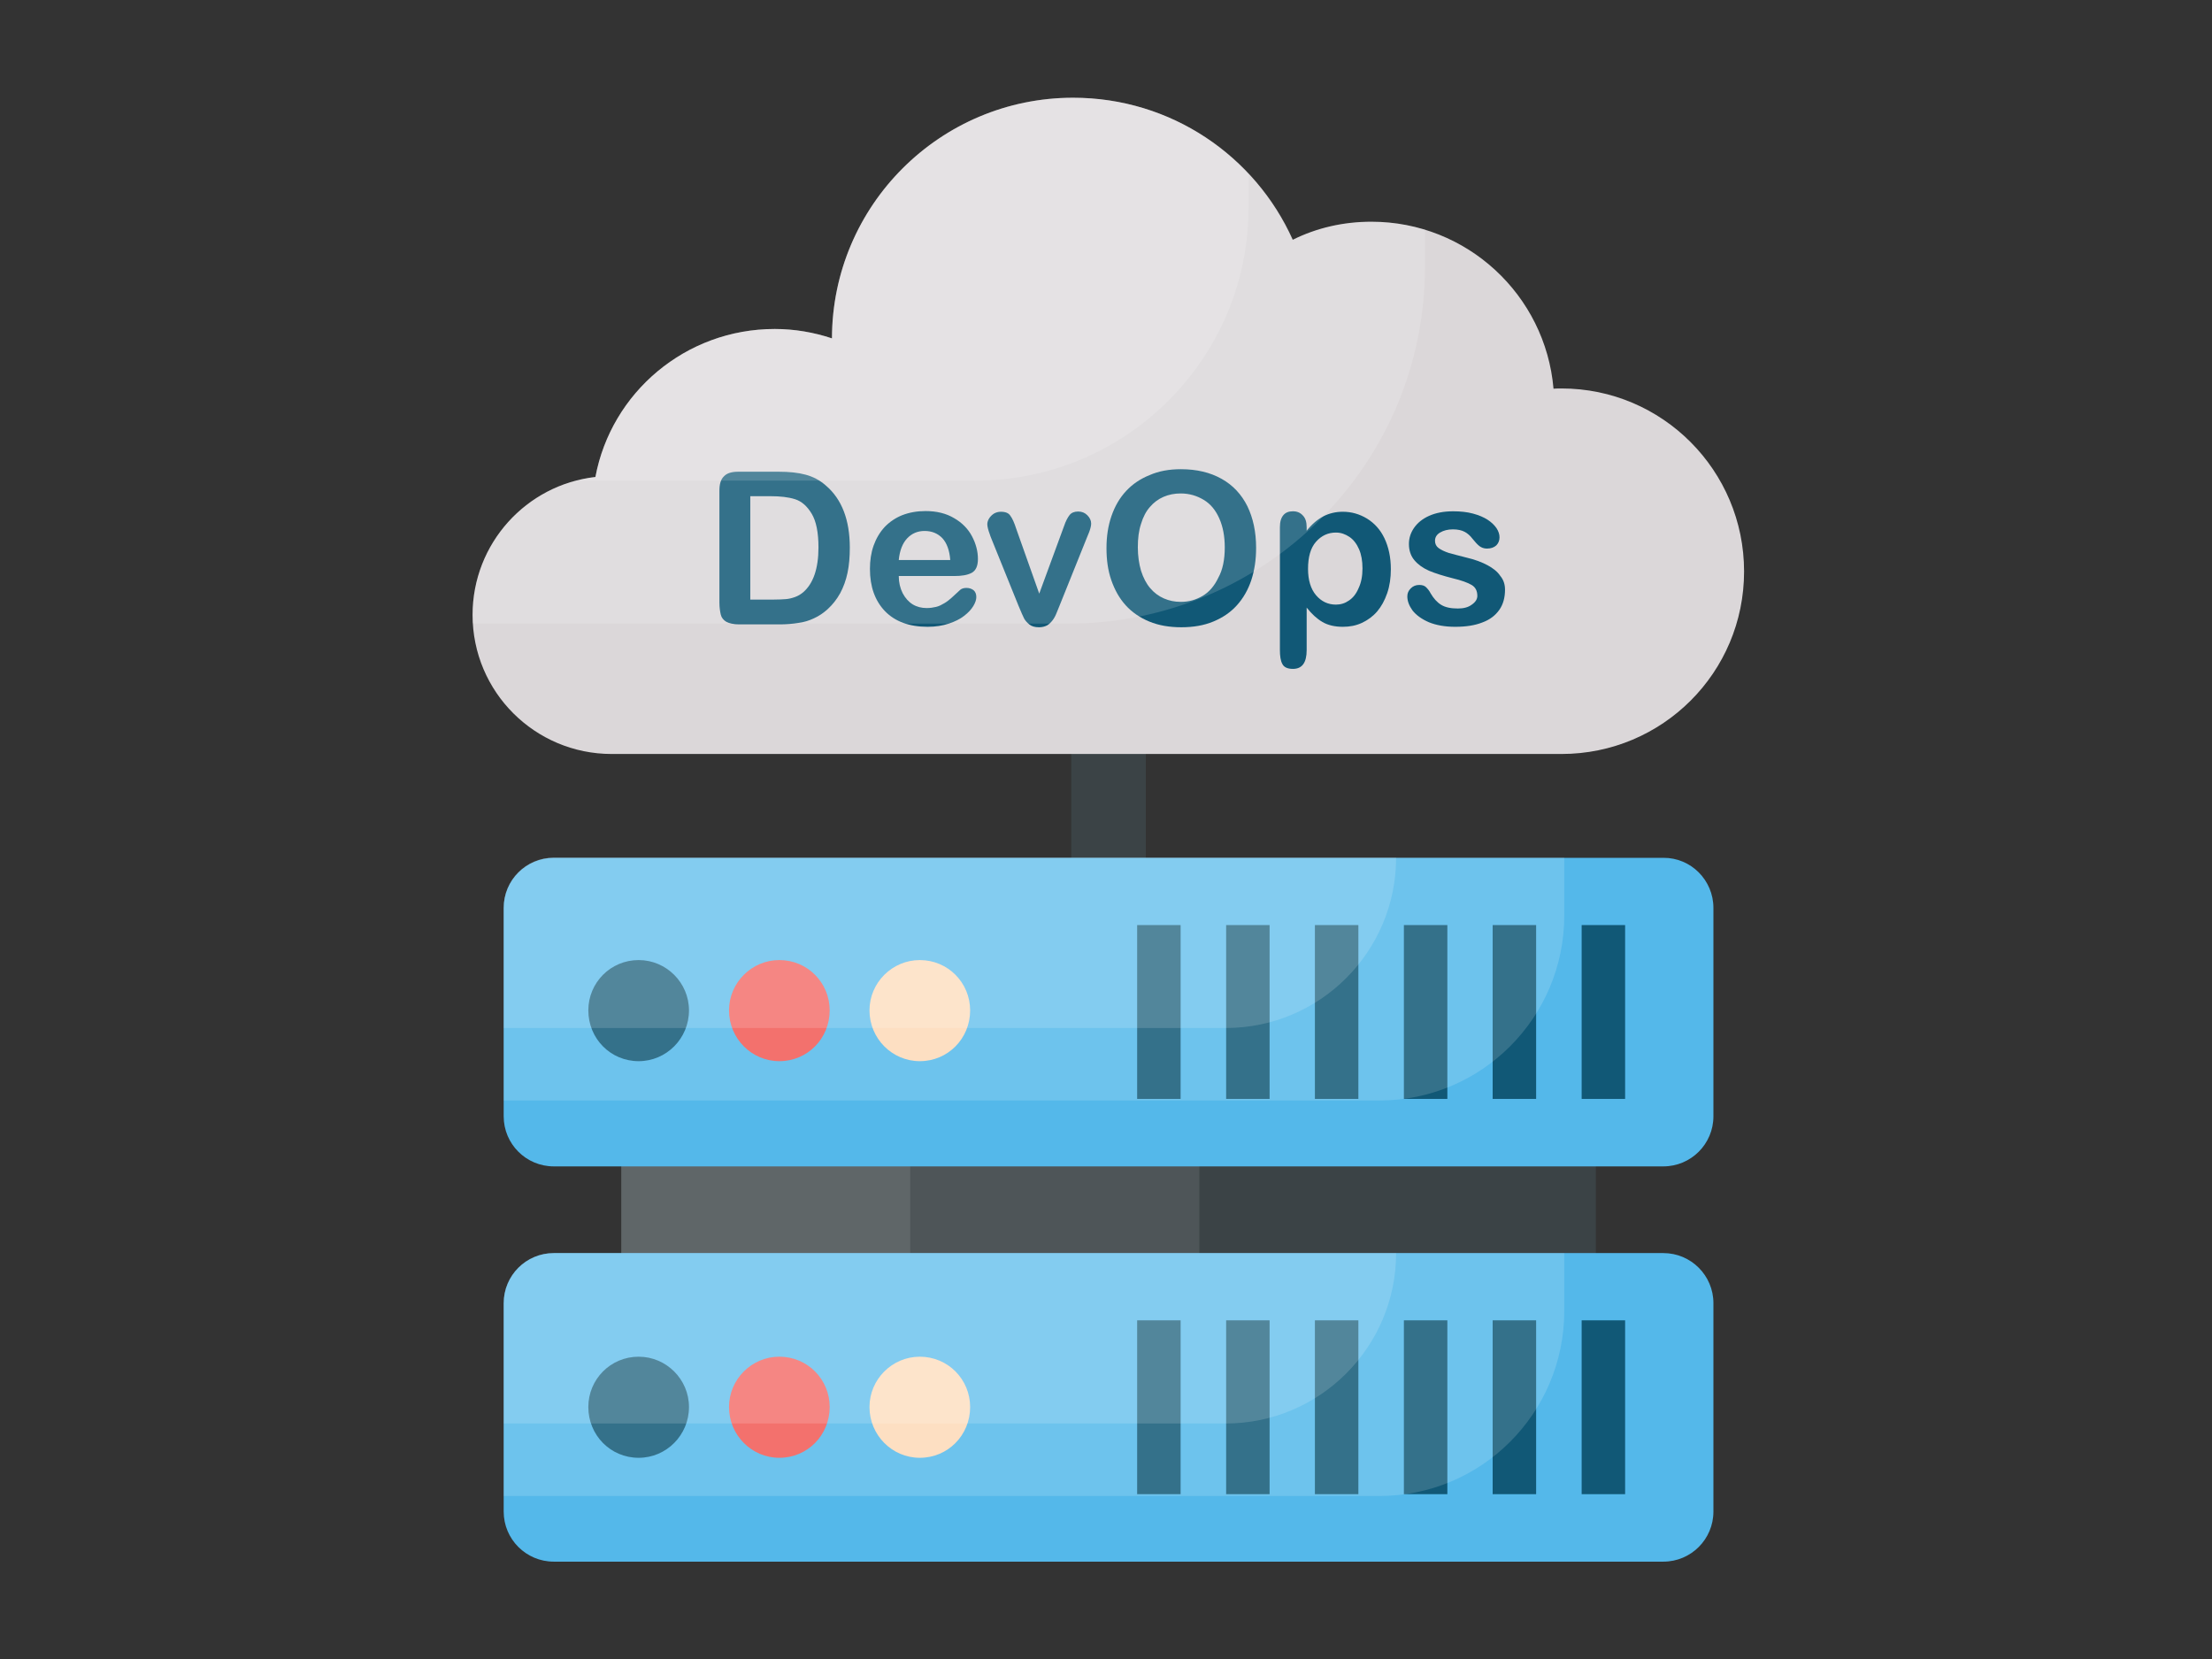
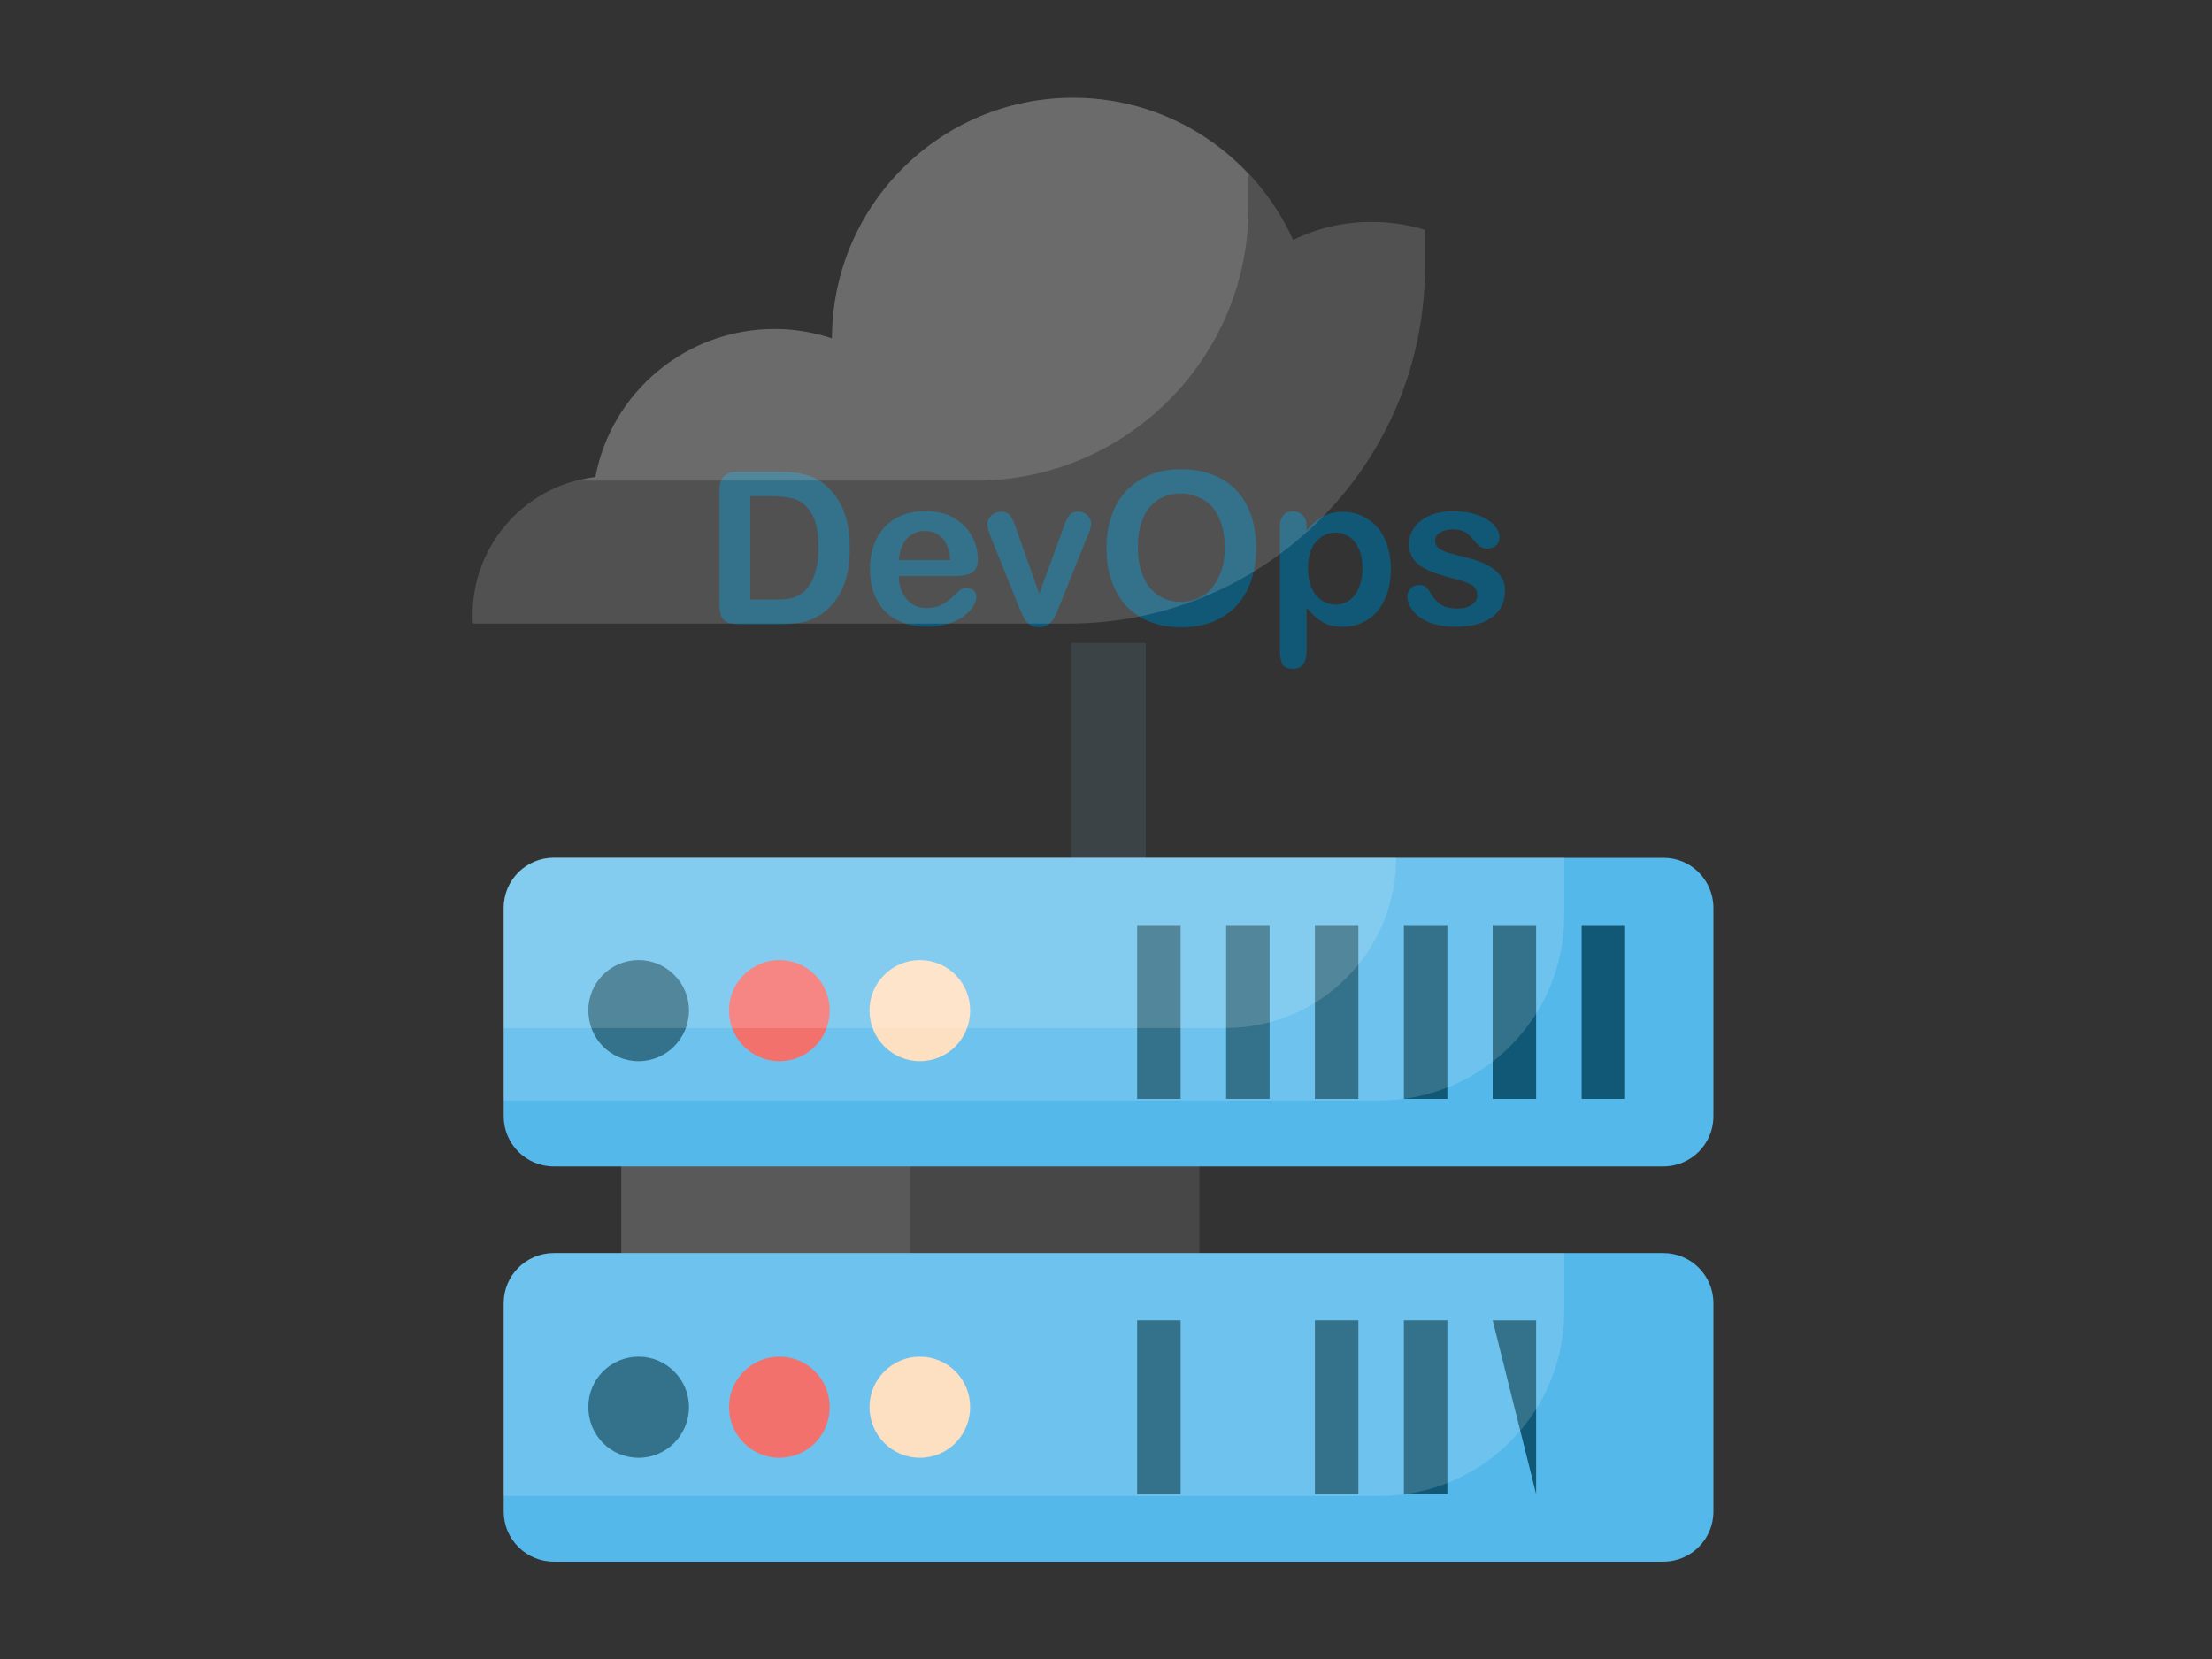
<svg xmlns="http://www.w3.org/2000/svg" width="1440" viewBox="0 0 1080 810" height="1080" preserveAspectRatio="xMidYMid meet">
  <rect x="0" y="0" width="1080" height="810" fill="#333333" stroke="none" />
  <defs>
    <clipPath id="8b51e72e89">
      <path d="M 230 47.719 L 852 47.719 L 852 369 L 230 369 Z M 230 47.719 " clip-rule="nonzero" />
    </clipPath>
    <clipPath id="f7efd28574">
      <path d="M 230 47.719 L 696 47.719 L 696 305 L 230 305 Z M 230 47.719 " clip-rule="nonzero" />
    </clipPath>
    <clipPath id="8519eb5499">
      <path d="M 282 47.719 L 610 47.719 L 610 235 L 282 235 Z M 282 47.719 " clip-rule="nonzero" />
    </clipPath>
    <clipPath id="b741c411e5">
      <path d="M 245 611 L 837 611 L 837 762.469 L 245 762.469 Z M 245 611 " clip-rule="nonzero" />
    </clipPath>
  </defs>
  <path fill="#3b4346" d="M 523.039 313.961 L 559.453 313.961 L 559.453 506.945 L 523.039 506.945 Z M 523.039 313.961 " fill-opacity="1" fill-rule="nonzero" />
  <g clip-path="url(#8b51e72e89)">
-     <path fill="#dbd7d9" d="M 230.73 300.227 C 230.73 337.863 261.223 368.129 298.641 368.129 L 762.406 368.129 C 811.664 368.129 851.539 328.371 851.539 279.008 C 851.539 229.758 811.664 189.664 762.406 189.664 C 761.062 189.664 759.723 189.664 758.496 189.773 C 754.586 144.098 716.273 108.25 669.586 108.25 C 655.848 108.25 642.777 111.266 631.16 117.07 C 612.844 76.195 571.852 47.719 523.934 47.719 C 459.035 47.719 406.316 100.32 406.203 165.207 C 397.492 162.301 387.996 160.625 378.281 160.625 C 334.719 160.625 298.418 191.672 290.711 232.883 C 256.977 236.68 230.73 265.383 230.73 300.227 Z M 230.73 300.227 " fill-opacity="1" fill-rule="nonzero" />
-   </g>
+     </g>
  <path fill="#115876" d="M 360.52 230.316 L 380.18 230.316 C 385.316 230.316 389.672 230.762 393.359 231.766 C 397.047 232.77 400.285 234.445 403.301 237.129 C 411.008 243.715 414.918 253.879 414.918 267.391 C 414.918 271.859 414.582 275.992 413.801 279.676 C 413.02 283.363 411.789 286.711 410.227 289.617 C 408.551 292.633 406.539 295.199 403.969 297.547 C 401.961 299.332 399.836 300.785 397.379 301.902 C 395.035 303.02 392.465 303.801 389.785 304.137 C 387.105 304.582 383.977 304.805 380.516 304.805 L 360.855 304.805 C 358.062 304.805 356.055 304.359 354.602 303.578 C 353.262 302.793 352.254 301.566 351.922 300.113 C 351.586 298.664 351.25 296.652 351.25 294.195 L 351.25 239.582 C 351.25 236.344 351.922 234 353.484 232.547 C 354.938 230.984 357.281 230.316 360.52 230.316 Z M 366.328 242.266 L 366.328 292.742 L 377.723 292.742 C 380.18 292.742 382.191 292.633 383.641 292.52 C 385.094 292.41 386.547 292.074 388.109 291.516 C 389.672 290.957 390.902 290.176 392.02 289.281 C 397.047 285.039 399.613 277.668 399.613 267.281 C 399.613 259.91 398.496 254.438 396.262 250.75 C 394.031 247.066 391.348 244.723 388.109 243.715 C 384.871 242.711 380.961 242.266 376.27 242.266 Z M 366.328 242.266 " fill-opacity="1" fill-rule="nonzero" />
  <path fill="#115876" d="M 465.961 281.242 L 438.82 281.242 C 438.82 284.367 439.488 287.16 440.719 289.617 C 441.949 291.961 443.621 293.859 445.633 295.09 C 447.645 296.316 449.988 296.875 452.445 296.875 C 454.121 296.875 455.574 296.652 457.027 296.316 C 458.477 295.98 459.707 295.312 461.047 294.531 C 462.387 293.75 463.504 292.855 464.621 291.852 C 465.738 290.844 467.078 289.617 468.867 287.941 C 469.535 287.383 470.543 287.047 471.883 287.047 C 473.336 287.047 474.449 287.496 475.344 288.164 C 476.238 288.945 476.684 290.062 476.684 291.516 C 476.684 292.742 476.238 294.195 475.234 295.871 C 474.227 297.547 472.777 299.109 470.766 300.672 C 468.754 302.234 466.297 303.465 463.281 304.469 C 460.266 305.477 456.805 306.035 452.895 306.035 C 443.957 306.035 437.031 303.465 432.117 298.438 C 427.203 293.301 424.746 286.488 424.746 277.777 C 424.746 273.645 425.305 269.848 426.535 266.387 C 427.762 262.926 429.551 259.91 431.895 257.34 C 434.242 254.883 437.145 252.875 440.496 251.535 C 443.957 250.195 447.754 249.523 451.887 249.523 C 457.25 249.523 461.941 250.641 465.852 252.984 C 469.758 255.219 472.664 258.234 474.562 261.809 C 476.461 265.383 477.469 269.18 477.469 272.863 C 477.469 276.328 476.461 278.559 474.449 279.676 C 472.328 280.793 469.535 281.242 465.961 281.242 Z M 438.82 273.422 L 463.953 273.422 C 463.617 268.73 462.277 265.16 460.152 262.812 C 457.918 260.469 455.016 259.238 451.441 259.238 C 447.98 259.238 445.188 260.469 442.953 262.812 C 440.719 265.16 439.266 268.73 438.82 273.422 Z M 438.82 273.422 " fill-opacity="1" fill-rule="nonzero" />
  <path fill="#115876" d="M 496.23 258.348 L 507.402 289.84 L 519.465 257.008 C 520.359 254.324 521.363 252.539 522.258 251.422 C 523.152 250.305 524.602 249.746 526.391 249.746 C 528.176 249.746 529.629 250.305 530.859 251.535 C 532.086 252.762 532.758 254.102 532.758 255.664 C 532.758 256.223 532.645 257.008 532.422 257.789 C 532.199 258.57 531.977 259.352 531.641 260.133 C 531.305 260.914 530.969 261.695 530.633 262.59 L 517.344 295.648 C 517.008 296.539 516.449 297.77 515.891 299.223 C 515.332 300.672 514.66 301.902 513.879 302.906 C 513.098 303.91 512.203 304.805 511.199 305.363 C 510.082 305.922 508.852 306.258 507.289 306.258 C 505.277 306.258 503.715 305.809 502.598 304.918 C 501.48 304.023 500.59 303.02 500.031 302.012 C 499.473 300.895 498.578 298.887 497.238 295.648 L 484.059 263.035 C 483.723 262.254 483.387 261.363 483.164 260.578 C 482.828 259.797 482.605 258.906 482.383 258.121 C 482.156 257.23 482.047 256.559 482.047 255.891 C 482.047 254.996 482.383 253.992 482.941 253.098 C 483.5 252.203 484.281 251.422 485.285 250.75 C 486.289 250.195 487.406 249.859 488.637 249.859 C 490.98 249.859 492.547 250.527 493.328 251.867 C 494.223 252.984 495.227 255.219 496.23 258.348 Z M 496.23 258.348 " fill-opacity="1" fill-rule="nonzero" />
  <path fill="#115876" d="M 576.543 229.086 C 584.25 229.086 590.84 230.648 596.422 233.777 C 602.008 236.902 606.141 241.371 609.047 247.18 C 611.836 252.984 613.289 259.688 613.289 267.504 C 613.289 273.312 612.508 278.449 610.945 283.25 C 609.379 287.941 607.035 292.074 603.906 295.535 C 600.781 298.996 596.98 301.566 592.402 303.465 C 587.824 305.363 582.684 306.258 576.766 306.258 C 570.957 306.258 565.707 305.363 561.129 303.465 C 556.547 301.566 552.637 298.887 549.621 295.535 C 546.496 292.074 544.262 288.055 542.586 283.25 C 540.91 278.449 540.238 273.199 540.238 267.617 C 540.238 261.918 541.023 256.672 542.699 251.867 C 544.371 247.066 546.719 243.047 549.848 239.695 C 552.973 236.344 556.77 233.777 561.238 231.988 C 565.82 229.98 570.844 229.086 576.543 229.086 Z M 597.988 267.281 C 597.988 261.809 597.094 257.117 595.305 253.098 C 593.52 249.078 591.062 246.062 587.711 244.051 C 584.359 242.039 580.676 240.926 576.43 240.926 C 573.414 240.926 570.621 241.484 568.051 242.598 C 565.484 243.715 563.25 245.391 561.461 247.512 C 559.562 249.637 558.113 252.426 557.105 255.777 C 555.988 259.129 555.543 262.926 555.543 267.168 C 555.543 271.414 556.102 275.211 557.105 278.672 C 558.223 282.133 559.676 284.926 561.574 287.16 C 563.473 289.395 565.707 291.066 568.277 292.184 C 570.844 293.301 573.527 293.859 576.543 293.859 C 580.449 293.859 583.914 292.855 587.152 290.957 C 590.391 289.059 592.961 286.043 594.859 282.023 C 596.98 278.227 597.988 273.199 597.988 267.281 Z M 597.988 267.281 " fill-opacity="1" fill-rule="nonzero" />
  <path fill="#115876" d="M 637.973 257.453 L 637.973 259.129 C 640.543 255.891 643.336 253.543 646.129 252.094 C 648.922 250.641 652.16 249.859 655.621 249.859 C 659.867 249.859 663.777 250.977 667.461 253.207 C 671.035 255.441 673.941 258.57 675.953 262.812 C 677.961 267.059 679.078 272.082 679.078 277.891 C 679.078 282.133 678.52 286.043 677.293 289.617 C 676.062 293.191 674.387 296.207 672.379 298.551 C 670.367 300.895 667.797 302.793 664.895 304.137 C 661.988 305.477 658.973 306.035 655.621 306.035 C 651.715 306.035 648.363 305.25 645.68 303.688 C 643 302.125 640.434 299.781 637.973 296.652 L 637.973 317.426 C 637.973 323.566 635.742 326.582 631.273 326.582 C 628.703 326.582 626.918 325.801 626.133 324.238 C 625.242 322.672 624.906 320.328 624.906 317.312 L 624.906 257.453 C 624.906 254.773 625.465 252.875 626.582 251.535 C 627.699 250.195 629.262 249.637 631.273 249.637 C 633.285 249.637 634.848 250.305 636.074 251.645 C 637.418 252.984 637.973 254.883 637.973 257.453 Z M 665.227 277.555 C 665.227 273.871 664.672 270.742 663.555 268.176 C 662.438 265.605 660.871 263.484 658.863 262.145 C 656.852 260.805 654.73 260.02 652.273 260.02 C 648.473 260.02 645.234 261.473 642.555 264.488 C 639.875 267.504 638.645 271.973 638.645 277.777 C 638.645 283.25 639.984 287.605 642.555 290.621 C 645.125 293.637 648.363 295.199 652.273 295.199 C 654.617 295.199 656.738 294.531 658.637 293.191 C 660.648 291.852 662.211 289.84 663.328 287.16 C 664.559 284.59 665.227 281.352 665.227 277.555 Z M 665.227 277.555 " fill-opacity="1" fill-rule="nonzero" />
  <path fill="#115876" d="M 734.816 287.941 C 734.816 291.738 733.922 295.09 732.023 297.77 C 730.125 300.449 727.445 302.57 723.758 303.91 C 720.07 305.363 715.715 306.035 710.465 306.035 C 705.438 306.035 701.195 305.25 697.621 303.801 C 694.047 302.234 691.477 300.336 689.691 298.105 C 688.016 295.758 687.121 293.523 687.121 291.18 C 687.121 289.617 687.68 288.387 688.797 287.27 C 689.914 286.156 691.254 285.598 692.93 285.598 C 694.383 285.598 695.5 285.93 696.281 286.711 C 697.062 287.496 697.844 288.387 698.516 289.727 C 699.965 292.184 701.641 294.082 703.652 295.312 C 705.664 296.539 708.344 297.098 711.805 297.098 C 714.598 297.098 716.832 296.539 718.621 295.199 C 720.406 293.973 721.301 292.52 721.301 290.957 C 721.301 288.5 720.406 286.711 718.508 285.598 C 716.609 284.48 713.594 283.363 709.348 282.355 C 704.547 281.129 700.637 279.898 697.73 278.672 C 694.715 277.332 692.371 275.656 690.582 273.535 C 688.797 271.414 687.902 268.73 687.902 265.605 C 687.902 262.812 688.684 260.246 690.359 257.789 C 692.035 255.332 694.492 253.32 697.73 251.867 C 700.973 250.418 704.879 249.637 709.461 249.637 C 713.035 249.637 716.273 249.969 719.18 250.75 C 722.082 251.535 724.426 252.539 726.328 253.766 C 728.227 254.996 729.676 256.449 730.684 257.898 C 731.688 259.465 732.133 260.914 732.133 262.367 C 732.133 263.93 731.574 265.27 730.57 266.277 C 729.453 267.281 728 267.84 725.992 267.84 C 724.539 267.84 723.312 267.391 722.305 266.609 C 721.301 265.828 720.184 264.602 718.844 262.926 C 717.836 261.586 716.609 260.469 715.156 259.688 C 713.703 258.906 711.805 258.457 709.348 258.457 C 706.891 258.457 704.77 259.016 703.094 260.02 C 701.418 261.027 700.637 262.367 700.637 264.043 C 700.637 265.492 701.195 266.723 702.422 267.617 C 703.652 268.508 705.328 269.289 707.34 269.961 C 709.348 270.52 712.254 271.301 715.828 272.195 C 720.184 273.199 723.645 274.539 726.328 275.992 C 729.008 277.441 731.129 279.117 732.469 281.129 C 734.145 283.141 734.816 285.371 734.816 287.941 Z M 734.816 287.941 " fill-opacity="1" fill-rule="nonzero" />
  <g clip-path="url(#f7efd28574)">
    <path fill="#ffffff" d="M 695.832 112.27 C 687.566 109.699 678.855 108.359 669.809 108.359 C 656.07 108.359 643 111.375 631.383 117.184 C 612.844 76.195 571.852 47.719 523.934 47.719 C 459.035 47.719 406.316 100.32 406.203 165.207 C 397.492 162.301 387.996 160.625 378.281 160.625 C 334.719 160.625 298.418 191.672 290.711 232.883 C 255.75 236.902 228.832 267.617 230.84 304.137 C 230.953 304.246 231.066 304.359 231.176 304.469 L 521.586 304.469 C 617.758 304.469 695.723 226.516 695.723 130.359 L 695.723 112.27 Z M 695.832 112.27 " fill-opacity="0.15" fill-rule="nonzero" />
  </g>
  <g clip-path="url(#8519eb5499)">
    <path fill="#ffffff" d="M 609.492 84.906 C 588.047 62.125 557.887 47.719 523.934 47.719 C 459.035 47.719 406.316 100.32 406.203 165.207 C 397.492 162.301 387.996 160.625 378.281 160.625 C 334.719 160.625 298.418 191.672 290.711 232.883 C 287.805 233.219 285.016 234 282.332 234.672 L 476.238 234.672 C 549.848 234.672 609.605 174.922 609.605 101.324 L 609.605 84.906 Z M 609.492 84.906 " fill-opacity="0.15" fill-rule="nonzero" />
  </g>
-   <path fill="#3b4346" d="M 303.332 553.18 L 779.16 553.18 L 779.16 628.117 L 303.332 628.117 Z M 303.332 553.18 " fill-opacity="1" fill-rule="nonzero" />
  <path fill="#ffffff" d="M 303.332 553.18 L 585.59 553.18 L 585.59 628.117 L 303.332 628.117 Z M 303.332 553.18 " fill-opacity="0.1" fill-rule="nonzero" />
  <path fill="#ffffff" d="M 303.332 553.18 L 444.406 553.18 L 444.406 628.117 L 303.332 628.117 Z M 303.332 553.18 " fill-opacity="0.1" fill-rule="nonzero" />
  <g clip-path="url(#b741c411e5)">
    <path fill="#54b8ea" d="M 836.57 636.27 L 836.57 738.012 C 836.57 751.523 825.625 762.469 812.109 762.469 L 270.383 762.469 C 256.867 762.469 245.922 751.523 245.922 738.012 L 245.922 636.27 C 245.922 622.758 256.867 611.812 270.383 611.812 L 812.109 611.812 C 825.625 611.812 836.57 622.758 836.57 636.27 Z M 836.57 636.27 " fill-opacity="1" fill-rule="nonzero" />
  </g>
  <path fill="#115876" d="M 336.395 686.973 C 336.395 700.711 325.336 711.766 311.82 711.766 C 298.082 711.766 287.246 700.711 287.246 686.973 C 287.246 673.461 298.082 662.402 311.82 662.402 C 325.336 662.402 336.395 673.461 336.395 686.973 Z M 336.395 686.973 " fill-opacity="1" fill-rule="nonzero" />
  <path fill="#fdd9b7" d="M 424.523 686.973 C 424.523 700.711 435.582 711.766 449.098 711.766 C 462.836 711.766 473.668 700.711 473.668 686.973 C 473.668 673.461 462.836 662.402 449.098 662.402 C 435.582 662.402 424.523 673.461 424.523 686.973 Z M 424.523 686.973 " fill-opacity="1" fill-rule="nonzero" />
  <path fill="#f15853" d="M 355.941 686.973 C 355.941 700.711 367 711.766 380.516 711.766 C 394.254 711.766 405.086 700.711 405.086 686.973 C 405.086 673.461 394.254 662.402 380.516 662.402 C 367 662.402 355.941 673.461 355.941 686.973 Z M 355.941 686.973 " fill-opacity="1" fill-rule="nonzero" />
-   <path fill="#115876" d="M 772.234 644.645 L 793.457 644.645 L 793.457 729.523 L 772.234 729.523 Z M 772.234 644.645 " fill-opacity="1" fill-rule="nonzero" />
-   <path fill="#115876" d="M 728.785 644.645 L 750.008 644.645 L 750.008 729.523 L 728.785 729.523 Z M 728.785 644.645 " fill-opacity="1" fill-rule="nonzero" />
+   <path fill="#115876" d="M 728.785 644.645 L 750.008 644.645 L 750.008 729.523 Z M 728.785 644.645 " fill-opacity="1" fill-rule="nonzero" />
  <path fill="#115876" d="M 685.445 644.645 L 706.668 644.645 L 706.668 729.523 L 685.445 729.523 Z M 685.445 644.645 " fill-opacity="1" fill-rule="nonzero" />
  <path fill="#115876" d="M 641.996 644.645 L 663.219 644.645 L 663.219 729.523 L 641.996 729.523 Z M 641.996 644.645 " fill-opacity="1" fill-rule="nonzero" />
-   <path fill="#115876" d="M 598.656 644.645 L 619.879 644.645 L 619.879 729.523 L 598.656 729.523 Z M 598.656 644.645 " fill-opacity="1" fill-rule="nonzero" />
  <path fill="#115876" d="M 555.207 644.645 L 576.43 644.645 L 576.43 729.523 L 555.207 729.523 Z M 555.207 644.645 " fill-opacity="1" fill-rule="nonzero" />
  <path fill="#ffffff" d="M 763.746 611.812 L 270.383 611.812 C 256.867 611.812 245.922 622.758 245.922 636.27 L 245.922 730.418 L 673.383 730.418 C 723.312 730.418 763.746 689.988 763.746 640.066 Z M 763.746 611.812 " fill-opacity="0.15" fill-rule="nonzero" />
-   <path fill="#ffffff" d="M 681.648 611.812 L 270.383 611.812 C 256.867 611.812 245.922 622.758 245.922 636.27 L 245.922 695.016 L 598.434 695.016 C 644.34 695.016 681.648 657.711 681.648 611.812 Z M 681.648 611.812 " fill-opacity="0.15" fill-rule="nonzero" />
  <path fill="#54b8ea" d="M 836.57 443.289 L 836.57 545.027 C 836.57 558.543 825.625 569.484 812.109 569.484 L 270.383 569.484 C 256.867 569.484 245.922 558.543 245.922 545.027 L 245.922 443.289 C 245.922 429.773 256.867 418.828 270.383 418.828 L 812.109 418.828 C 825.625 418.719 836.57 429.773 836.57 443.289 Z M 836.57 443.289 " fill-opacity="1" fill-rule="nonzero" />
  <path fill="#115876" d="M 336.395 493.32 C 336.395 507.059 325.336 518.113 311.82 518.113 C 298.082 518.113 287.246 507.059 287.246 493.32 C 287.246 479.809 298.082 468.75 311.82 468.75 C 325.336 468.75 336.395 479.809 336.395 493.32 Z M 336.395 493.32 " fill-opacity="1" fill-rule="nonzero" />
  <path fill="#fdd9b7" d="M 424.523 493.32 C 424.523 507.059 435.582 518.113 449.098 518.113 C 462.836 518.113 473.668 507.059 473.668 493.32 C 473.668 479.809 462.836 468.75 449.098 468.75 C 435.582 468.75 424.523 479.809 424.523 493.32 Z M 424.523 493.32 " fill-opacity="1" fill-rule="nonzero" />
  <path fill="#f15853" d="M 355.941 493.32 C 355.941 507.059 367 518.113 380.516 518.113 C 394.254 518.113 405.086 507.059 405.086 493.32 C 405.086 479.809 394.254 468.75 380.516 468.75 C 367 468.75 355.941 479.809 355.941 493.32 Z M 355.941 493.32 " fill-opacity="1" fill-rule="nonzero" />
  <path fill="#115876" d="M 772.234 451.664 L 793.457 451.664 L 793.457 536.539 L 772.234 536.539 Z M 772.234 451.664 " fill-opacity="1" fill-rule="nonzero" />
  <path fill="#115876" d="M 728.785 451.664 L 750.008 451.664 L 750.008 536.539 L 728.785 536.539 Z M 728.785 451.664 " fill-opacity="1" fill-rule="nonzero" />
  <path fill="#115876" d="M 685.445 451.664 L 706.668 451.664 L 706.668 536.539 L 685.445 536.539 Z M 685.445 451.664 " fill-opacity="1" fill-rule="nonzero" />
  <path fill="#115876" d="M 641.996 451.664 L 663.219 451.664 L 663.219 536.539 L 641.996 536.539 Z M 641.996 451.664 " fill-opacity="1" fill-rule="nonzero" />
  <path fill="#115876" d="M 598.656 451.664 L 619.879 451.664 L 619.879 536.539 L 598.656 536.539 Z M 598.656 451.664 " fill-opacity="1" fill-rule="nonzero" />
  <path fill="#115876" d="M 555.207 451.664 L 576.43 451.664 L 576.43 536.539 L 555.207 536.539 Z M 555.207 451.664 " fill-opacity="1" fill-rule="nonzero" />
  <path fill="#ffffff" d="M 763.746 418.719 L 270.383 418.719 C 256.867 418.719 245.922 429.664 245.922 443.176 L 245.922 537.32 L 673.383 537.32 C 723.312 537.32 763.746 496.895 763.746 446.973 Z M 763.746 418.719 " fill-opacity="0.15" fill-rule="nonzero" />
  <path fill="#ffffff" d="M 681.648 418.719 L 270.383 418.719 C 256.867 418.719 245.922 429.664 245.922 443.176 L 245.922 501.918 L 598.434 501.918 C 644.34 501.918 681.648 464.73 681.648 418.719 Z M 681.648 418.719 " fill-opacity="0.15" fill-rule="nonzero" />
</svg>